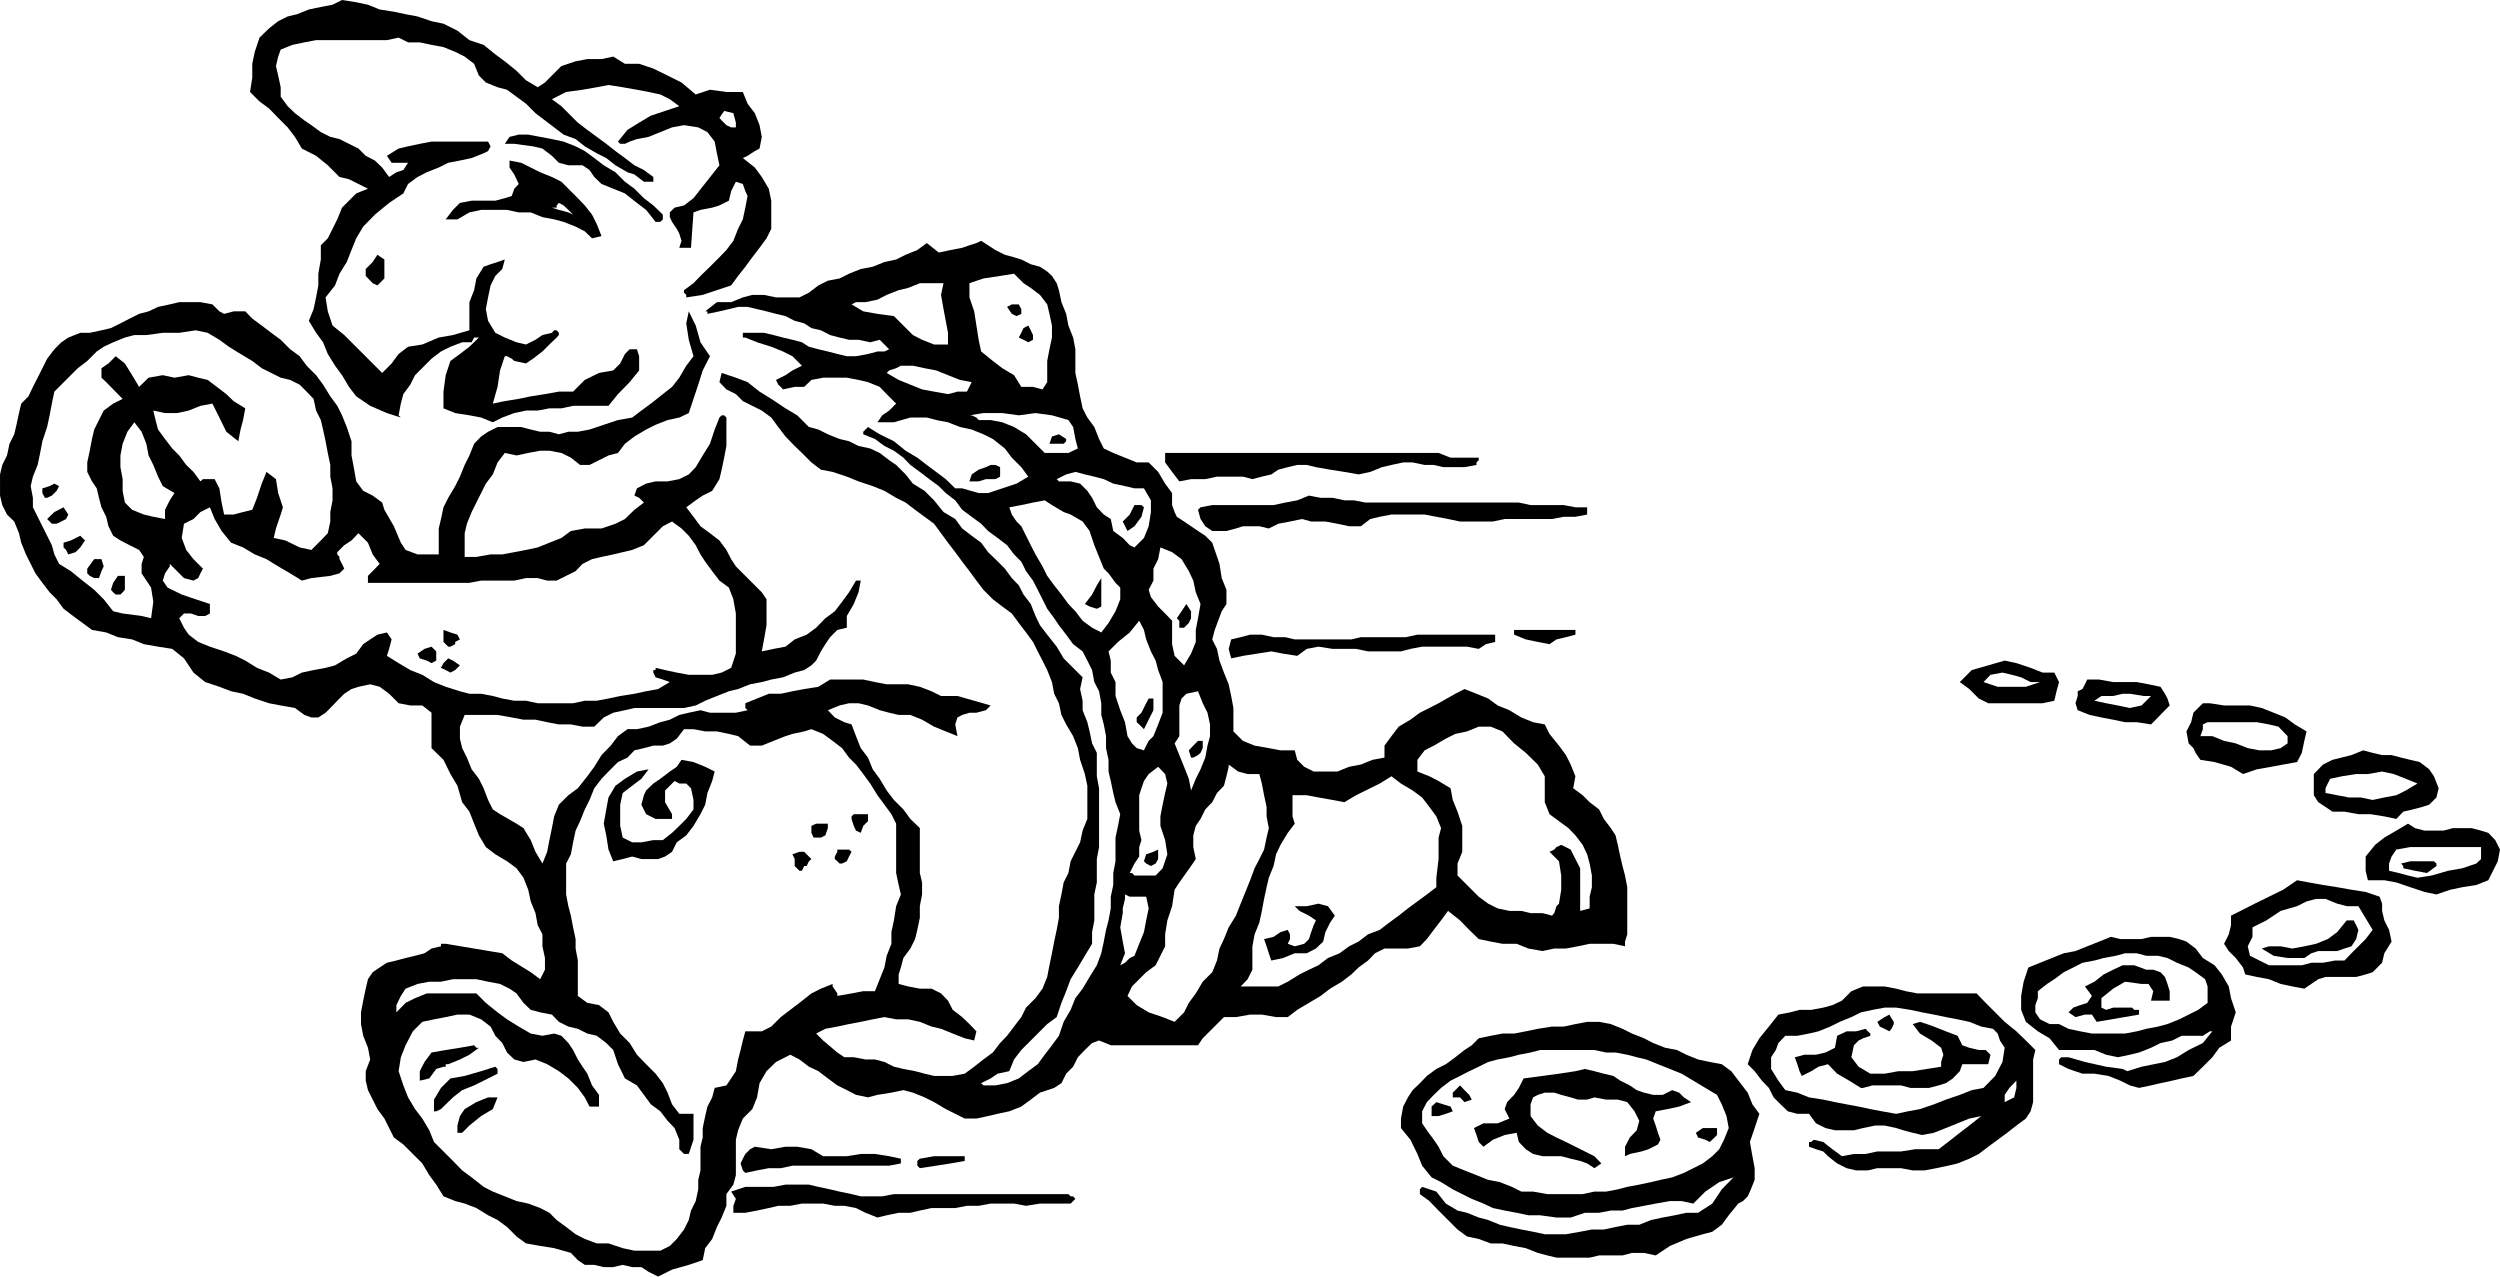
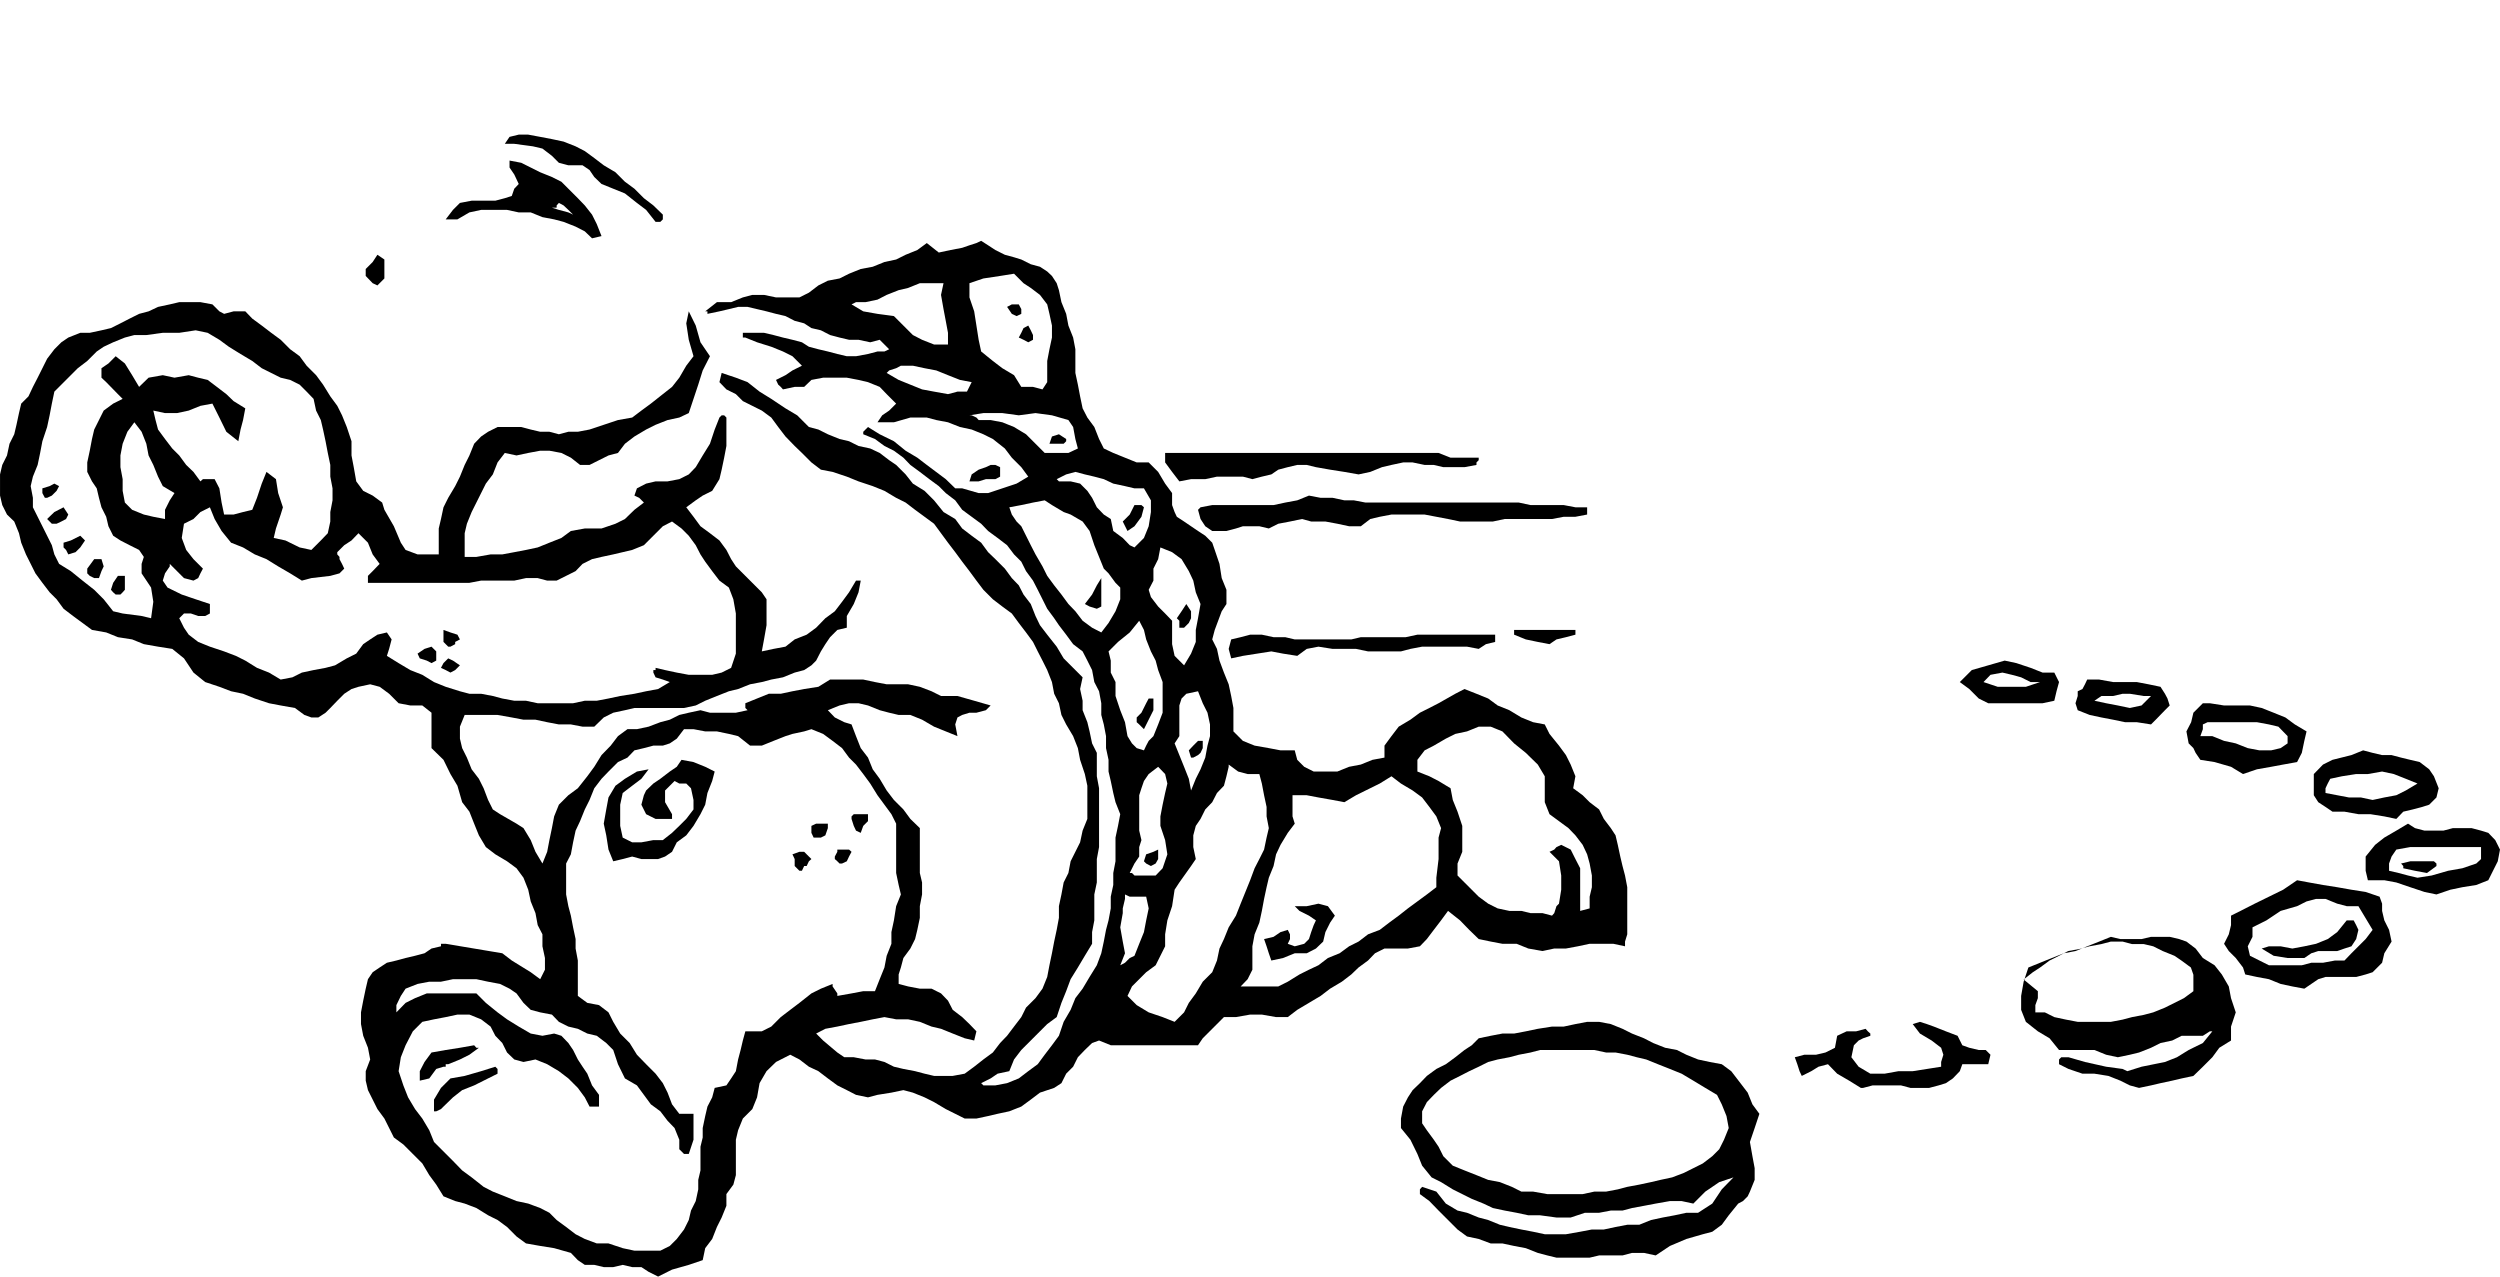
<svg xmlns="http://www.w3.org/2000/svg" width="338.986" height="173.102" fill-rule="evenodd" stroke-linecap="round" preserveAspectRatio="none" viewBox="0 0 8969 4580">
  <style>.pen1{stroke:none}.brush1{fill:#000}</style>
-   <path d="m1591 85 50 25 43 34 51 17 42 34 34 25 42 34 34 34 42 25 26-17 42-42 17-17 51-17 42-8h51l42-9 42 26h51l51 17 51 25 50 25 51 43 51-17 59 8h59l17 42 26 34 17 43 8 42-8 42-17 9-26 17-17 8 43 34 25 34 25 42 9 43v101l-17 34-25 34-26 34-25 34-26 33-25 34-51 17-51 17-59 9v-9l-8-8v-9l34-25 25-26 34-33 34-34 25-26 25-33 17-43 17-34 9-42 8-42-8-17-9-26-25-8-17 34-8 34-34 17-26 8-42 8-25 9-9 127h-42l8-25-8-26-9-17-17-25-8-17v-17l17-17 34-8 34-26 33-42 34-43 26-33-9-43-8-42-26-34-33-17-51-8-43 8-42 17-42 17-42 8-26 9-17 8h-17l-8-8 34-42 42-26 42-25 51-17 51-17-34-25-34-17-42-9-42-8-51-9-51-8-42 8-51 9-59 8-51 26 34 25 34 34 25 25 34 26 34 25 34 25 33 26 34 25 34 26 34 17 34 25v17h-34l-34-26-25-8-43-25-33-26-34-17-43-25-33-26-43-16-34-26-33-25-34-26-34-34-34-25-34-25-34-9-42-17-25-25-17-42-34-26-34-17-42-17-43-8-42-9h-42l-34-17-42 9h-254l-42 8-43 9-42 17-9 25-8 34 8 34 9 42v34l25 34 26 25 34 26 25 17 34 25 34 17 33 8 34 17 34 17 26 26 33 17 26 25 25 34 26-17 25-8 17-26h-59l-17-25 42-26 34-8 42-9 42-8h203l9 17-9 17-16 8-43 17-42 9-42 8-34 17-43 17-33 17-34 25-17 34-51 34-51 42-42 43-25 42-17 42-17 43-26 42-16 42-34 43 8 50 17 51 42 34 34 34 68 68 34 34 34-34 25-34 34-26 51-8 59-25 51-9 59-17v-101l17-43 8-42 26-42 25-9 25-8 26-9-9 34-25 25-17 34-9 43-8 42 8 42 26 43 34 17 42 17 34 8 34-17 25-17 34-8 8-9h9l8 9v8l-8 9-26 25-25 25-34 26-25 17-42-9-9-8-17-9h-8l-17 51-9 59-17 60 43-9 50-8 43-9 51-8 50-9h51l42-42 51-25 51-9 25-25 17-34 17-17h26l8 25v51l-34 42-42 43-34 42h-127l-42 9h-43l-42 8h-42l-42 9-43 16-34 17-42-17-42-8-51-8-42-17v-60l8-59 17-51 34-25 34-26 34-33h-17l-9 17h-34l-42 16-34 17-34 26-25 25-34 34-17 34-25 34-9 34-8 42 8 8-50-16-60-26-50-34-26-34-25-42-25-34-26-42-17-42-25-34-26-43 17-42 9-42 8-43v-42l9-51v-51l25-25 17-34 17-34 17-42 25-25 26-26 42-17-34-17-34-17-34-8-42-42-42-34-51-26-25-42-26-34-34-34-33-34-34-25-34-34 8-51v-50l9-43 17-51 34-33 33-26 34-17 34-8 42-17 43-9 42-8 34-17 51 8 42 9 42 17 51 8 42 9 43 8 50 17 43 9zm990 338 8 9 17 17 17 8h17v-17l-9-34-33-8-17 25z" class="pen1 brush1" />
  <path d="m2166 593 42 25 34 34 34 25 34 34 34 26 34 33v17l-9 9h-17l-34-43-33-25-43-34-42-17-42-17-26-25-17-25-25-17h-51l-34-9-25-25-34-26-34-8-67-9h-34l17-25 33-8h34l43 8 42 8 42 9 43 17 33 17 34 25 34 26zm-8 254-34 8-26-25-33-17-43-17-34-9-42-8-42-17h-43l-42-9h-93l-42 9-43 25h-42l26-34 25-25 42-8h85l34-9 25-8 9-26 16-17-16-34-17-25v-25l42 8 34 17 34 17 42 17 34 17 25 25 34 34 25 26 26 33 17 34 17 43zm-153-119-8 9v8h-17l25 8 34 9 17 8-17-17-17-16-17-9zm-626 203v68l-25 25-17-8-25-26v-25l25-25 17-26 25 17zm2285 178v17l-17 8-17-8-17-25 17-9h25l9 17zm42 110-17 9-17-9-17-8 9-17 8-17 17-9 9 17 8 17v17zm119 356v8l-9 9h-51l9-26 25-8 26 17zm1480 67v9l-8 8v9l-43 8h-76l-34-8h-33l-43-9h-34l-42 9-34 8-42 17-42 9-51-9-51-8-51-9-33-8h-34l-34 8-34 9-25 17-34 8-34 9-34-9h-93l-42 9h-51l-42 8-26-34-25-34v-34h981l43 17h101zm-1717 34v34l-17 9h-34l-26 8h-33l8-25 25-17 26-9 17-8h17l17 8zm-3376 68-9 17-17 17-17 8h-8l-9-17v-17l26-8 17-9 17 9zm5482 76v26l-42 8h-42l-42 8h-170l-42 9h-118l-43-9-42-8-42-8h-119l-42 8-34 8-34 26h-42l-42-9-43-8h-51l-33-9-43 9-42 8-34 17-34-8h-59l-25 8-34 9h-51l-25-17-17-26-9-33 9-9 42-8h220l42-9 43-8 42-17 42 8h43l42 9h34l42 8h550l42 9h119l42 8h42zm-1590 0-9 34-25 34-25 17-17-34 25-25 17-34h25l9 8zm-3859 26-8 16-17 9-17 8h-17l-8-8-9-9 26-25 33-17 17 26zm60 93-17 25-17 17-26 8-8-16-9-9v-17l26-8 34-17 17 17zm67 93-8 17-9 25h-17l-16-8-9-9v-17l25-34h26l8 26zm76 84-8 9-8 8h-17l-9-8-8-9 8-25 17-25h25v50zm3503 60-16 8-26-8-17-9 26-34 17-33 16-26v102zm322 17v25l-8 17-17 17h-17v-25l-9-9 17-25 17-26 17 26zm1379 84-34 9-34 8-25 17-42-8-43-9-42-17v-17h220v17zm-4002 17-17 9v8l-17 9h-8l-9-9-8-8v-43l25 9 25 8 9 17zm3714-17v26l-33 8-26 17-42-8h-161l-42 8-34 9h-118l-43-9h-84l-51-8-42 8-34 25-51-8-42-8-51 8-51 8-42 9-9-34 9-34 34-8 34-9h42l42 9h42l34 8h203l34-8h161l42-9h279zm-3799 60v33l-17 9-17-9-25-8-8-17 25-17 25-8 17 17zm85 50-9 9-8 8-17 9-17-9-17-8 9-17 17-17 17 8 25 17zm5720 26 17 34-9 33-8 34-42 9h-195l-34-17-34-34-34-25 43-43 59-17 59-17 42 9 51 17 43 17h42zm-254 34 51 17h101l51-17h-34l-34-17-33-9-34-8-43 8-25 26zm635 17 16 25 9 17 8 25-17 17-33 34-17 17-51-8h-42l-43-9-42-8-42-9-43-17-8-25 8-26v-17l17-8 9-17 8-17h43l50 9h85l42 8 43 9zm-136 25-34 8h-42l-25 17 42 9 42 8 43 9 42-9 34-34h-26l-50-8h-26zm-3477 17v42l-17 34-17 34-17-17-9-8v-17l17-17 17-34 9-17h17zm4019 51 42 17 34 25 42 25-8 34-9 43-17 33-50 9-43 8-51 9-50 17-43-26-59-17-51-8-17-25-8-17-17-17-8-43 17-33 8-34 17-17 17-17h25l51 8h93l42 9 43 17zm-237 34-17 8v17l-9 25h43l42 17 42 9 43 17 42 8h42l34-8 25-17v-26l-33-34-34-8-43-8h-177zm-3613 110-9 8-17 9h-8l-8-26 16-17 17-17h17v26l-8 17zm-1743 67-9 34-17 43-8 42-17 34-25 42-26 34-34 25-17 34-25 17-25 9h-60l-33-9-34 9-34 8-17-42-8-51-9-42 9-51 8-43 25-42 34-25 43-26 42-8-26 34-33 25-34 26-9 42v76l9 42 34 17h33l43-8h34l33-26 26-25 25-25 26-34v-34l-9-42-17-17h-25l-17-9-34 34v42l25 43v17h-59l-34-17-17-34 9-34 8-17 26-25 25-17 34-26 25-17 17-25 43 8 42 17 34 17zm6185 60-8 33-26 26-25 8-34 9-34 8-25 26-43-9-50-8h-43l-50-9h-43l-25-17-26-17-16-25v-76l33-34 34-17 68-17 42-17 34 9 34 8h34l34 9 33 8 34 8 34 26 17 25 17 43zm-389-34-9 17-8 17v17l42 8 42 8h43l42 9 42-9 43-8 34-17 42-25-42-17-43-17-42-9-51 9h-42l-51 8-42 9zm-5246 127v25l-17 17-9 25-17-8-8-17-8-25v-9l8-8h51zm-144 34v16l-9 26-16 8h-26l-8-17v-25l17-8h42zm5999 93-8 42-17 34-17 34-43 17-50 8-43 9-50 17-43-9-51-17-50-17-43-8h-59l-8-34v-51l34-42 33-26 43-25 42-25 25 16 34 9h68l34-9h67l34 9 26 8 25 26 17 34zm-372 0-17 25-9 25v26l34 8 34 9 34 8 51-8 59-17 51-9 50-17 17-16v-43h-254l-50 9zm-5542 8-9 17-8 17-17 8h-9l-8-8-9-8v-9l9-17v-8h42l9 8zm-153 17 9 9-9 8-8 17h-9l-8 17h-9l-17-17v-25l-8-17 25-9h17l17 17zm1253-25v34l-9 16-17 9-17-9-8-8 8-25 26-9 17-8z" class="pen1 brush1" />
  <path d="m8741 3107-34 25-43-8-42-9v-8l-8-9 33-8h85l9 8v9zM3808 1084l17 42 8 42 17 43 8 42v85l9 42 8 42 9 43 17 33 25 34 17 43 17 34 34 16 42 17 42 17h43l34 34 25 42 25 34v43l9 25 8 17 26 17 25 17 25 17 26 17 25 25 9 26 17 50 8 51 17 42v51l-17 26-25 67-9 34 17 34 9 42 16 43 17 42 9 42 8 43v84l34 34 42 17 51 9 42 8h51l9 34 25 25 34 17h85l42-17 42-8 42-17 43-8v-43l25-34 26-34 42-25 34-25 34-17 33-17 60-34 33-17 43 17 42 17 34 25 42 17 43 26 42 17 42 8 17 34 34 42 25 34 17 34 17 42-8 43 34 25 25 25 34 26 17 34 25 33 17 26 8 34 9 42 8 34 9 34 8 42v169l-8 26v17l-42-9h-85l-42 9-43 8h-42l-42 9-51-9-42-17h-51l-42-8-43-9-34-33-33-34-43-34-25 34-26 34-25 33-25 26-43 8h-84l-34 17-25 26-34 25-26 25-34 26-42 25-34 26-42 25-42 25-34 26h-42l-51-9h-42l-51 9h-43l-25 25-51 51-17 25h-313l-42-17-25 9-26 25-25 26-17 34-25 25-17 34-26 17-51 17-33 25-34 25-43 17-42 9-34 8-42 9h-42l-34-17-34-17-42-25-34-17-42-17-34-9-43 9-50 8-34 9-43-9-33-17-34-17-34-25-34-26-34-16-34-26-33-17-51 26-34 33-25 43-9 51-17 42-34 34-17 42-8 34v127l-9 34-25 34v42l-17 42-17 34-17 43-25 33-9 43-50 17-60 17-50 25-34-17-26-17h-33l-34-8-34 8h-34l-34-8h-34l-25-17-25-26-60-17-50-8-51-9-34-25-34-34-34-25-34-17-42-26-42-16-34-9-42-17-26-42-25-34-25-42-34-34-34-34-34-25-17-34-17-34-25-34-17-34-17-34-8-34v-34l16-42-8-42-17-43-8-42v-42l8-42 9-43 8-34 17-25 25-17 26-17 34-8 33-9 34-8 34-9 25-17 34-8v-9h17l203 34 34 26 68 42 34 25 17-34v-42l-9-42v-43l-17-33-8-43-17-42-9-42-17-43-25-34-34-25-42-25-34-26-25-42-17-42-17-43-26-34-17-59-25-42-25-51-43-42v-127l-33-26h-43l-42-8-34-34-34-25-34-9-42 9-25 8-26 17-25 25-25 26-17 17-26 17h-25l-25-9-34-25-51-9-42-8-51-17-42-17-43-9-42-16-51-17-42-34-34-51-42-34-51-8-51-9-42-17-51-8-42-17-51-9-34-25-34-25-34-26-25-34-25-25-26-34-25-34-17-34-17-34-17-42-8-34-17-42-26-25-17-34-8-34v-76l8-34 17-34 9-42 17-34 8-34 9-42 8-34 26-26 16-34 17-33 17-34 17-34 26-34 25-25 25-17 43-17h34l42-9 34-8 34-17 33-17 34-17 34-9 34-16 42-9 34-8h76l43 8 25 25 17 9 34-9h42l25 26 34 25 34 26 34 25 34 34 34 25 25 34 34 34 25 34 26 42 25 34 17 34 17 42 17 51v51l8 42 9 51 25 34 34 17 34 25 8 26 34 59 25 59 17 26 43 16h76v-93l8-34 9-42 17-34 25-42 17-34 17-42 17-34 17-42 25-26 25-17 34-17h85l34 9 34 8h33l34 9 34-9h34l42-8 51-17 51-17 51-9 33-25 34-25 43-34 33-26 26-33 25-43 26-34-17-59-9-59 9-43 25 51 17 60 34 50-26 51-16 51-17 51-17 51-34 16-42 9-43 17-34 17-42 25-34 26-25 33-34 9-34 17-34 17h-34l-33-26-34-17-43-8h-33l-43 8-42 9-42-9-26 34-17 43-25 33-17 34-17 34-17 34-17 42-8 34v85h42l51-9h42l43-8 42-8 42-9 42-17 43-17 34-25 50-9h60l50-17 34-17 34-33 34-26-17-17-17-8 9-26 33-17 34-8h43l42-8 34-17 25-26 25-42 26-42 17-51 17-43 8-8h9l8 8v102l-8 42-9 43-8 34-26 42-34 17-25 17-34 25 26 34 25 34 34 25 34 26 25 34 17 33 17 26 51 51 42 42 17 25v93l-9 51-8 43 42-9 43-8 33-26 43-17 34-25 33-34 34-25 26-34 25-34 25-42h17l-8 42-17 42-25 43v42l-34 8-26 26-17 25-16 26-17 33-17 17-26 17-34 9-42 17-42 8-34 9-42 8-43 17-33 8-43 17-42 17-34 17-42 9h-178l-34 8-42 9-34 17-34 33h-42l-42-8h-43l-42-8-42-9h-43l-42-8-51-9h-118l-17 42v43l8 34 17 34 17 42 26 34 17 34 16 42 17 34 26 17 59 34 25 16 26 43 17 42 25 42 17-42 8-42 9-43 8-42 17-42 34-34 34-25 34-43 25-34 26-42 33-34 26-34 34-25h34l42-9 42-16 34-9 34-17 34-8 42-9 34 9h93l42-9-8-8v-17l42-17 42-17h43l42-9 42-8 51-8 42-26h119l42 9 42 8h77l42 9 42 16 34 17h59l60 17 59 17-17 17-34 9h-25l-26 8-17 9-8 25 8 42-42-17-42-17-43-25-42-17h-42l-34-8-34-9-42-17-34-8h-34l-34 8-42 17 25 26 34 17 26 8 16 42 17 43 26 34 17 42 25 34 25 42 26 34 34 34 25 34 34 33v161l8 34v43l-8 42v42l-9 43-8 33-17 34-25 34-9 34-8 25v34l34 9 42 8h42l34 17 25 26 17 33 34 26 26 25 25 26-8 33-34-8-43-17-42-17-34-8-42-17-42-9h-43l-42-8-42 8-43 9-42 8-42 9-43 8-33 17 25 25 51 43 25 17h34l42 8h34l34 9 34 17 34 8 42 8 34 9 34 8h67l43-8 34-25 33-26 34-25 26-34 25-26 25-33 26-34 17-34 34-34 25-34 17-42 8-42 9-43 8-42 9-42 8-43v-42l9-42 8-43 17-34 8-42 17-34 17-34 9-42 17-42v-119l-9-42-17-51-8-42-17-43-25-42-17-34-9-42-17-34-8-42-17-43-17-34-17-33-17-34-25-34-26-34-25-34-34-25-34-26-34-34-25-33-25-34-26-34-25-34-26-34-25-34-25-34-34-25-34-25-34-26-34-17-42-25-42-17-51-17-42-17-51-17-42-8-34-26-34-34-26-25-33-34-26-34-25-34-34-25-34-17-34-17-25-25-34-17-25-26 8-33 51 17 42 16 43 34 42 26 51 34 42 25 42 42 34 9 34 17 42 17 34 8 34 17 42 9 34 16 34 26 25 17 34 34 26 33 42 26 34 34 34 42 42 25 25 34 34 26 34 25 25 34 26 25 34 34 25 34 25 26 17 33 26 34 17 43 16 33 26 34 34 43 25 42 34 34 34 34-9 42 9 42v34l17 43 8 33 9 43 17 34v84l8 43v211l-8 43v84l-9 43v93l-8 42v42l-26 43-25 42-26 42-16 43-17 42-17 51-34 25-34 34-25 25-34 34-26 34-17 42-42 9-25 17-34 17 8 8h43l42-8 42-17 34-26 34-25 25-34 26-34 25-34 17-50 25-43 17-42 26-34 25-42 26-42 16-43 9-42 8-42 9-34 8-43v-42l9-42v-43l8-42v-85l9-42 8-42-17-43-8-33-9-43-8-34v-42l-9-42v-43l-8-42-9-34v-42l-8-43-17-33-8-43-17-34-17-33-34-26-25-34-26-34-17-25-25-34-17-34-17-34-17-33-25-34-17-34-26-26-25-33-34-26-34-25-25-26-34-25-34-25-25-34-34-26-25-25-34-25-34-26-34-25-25-26-34-25-34-17-34-25-42-17v-9l8-8 9-9 42 26 51 25 42 34 42 25 34 26 68 51 34 33h25l59 17h34l51-17 51-17 42-25-25-34-34-34-25-33-43-34-34-17-42-17-42-9-43-17-42-8-34-9h-59l-59 17h-59l17-25 25-17 25-25-34-34-25-26-42-17-34-8-42-8h-85l-42 8-26 25h-34l-42 9-8-9-9-8-8-17 34-17 25-17 34-17-34-34-34-17-42-17-51-16-42-17h-9v-17h76l34 8 34 9 34 8 34 9 25 16 34 9 34 8 34 9 34 8h33l43-8 34-9h25l17-8-9-9-16-16-9-9-34 9-42-9h-34l-34-8-34-9-33-17-34-8-26-17-34-9-33-17-34-8-34-9-34-8-34-8h-34l-33 8-34 8-43 9v-9h-8l42-33h51l42-17 34-9h42l43 9h84l34-17 34-26 34-17 42-8 34-17 42-17 43-8 42-17 42-9 34-17 42-17 34-25 43 34 42-9 42-8 26-9 25-8 17-8 25 16 26 17 34 17 33 9 26 8 34 17 33 9 26 17 17 16 17 26 8 25 9 43zm-170-102-50 8-60 9-50 17v51l17 50 8 51 8 51 9 42 42 34 34 26 42 25 26 42h42l34 9 17-26v-76l8-42 9-42v-43l-9-42-8-34-26-34-33-25-26-17-34-34zm-567 102-16 8h-9 9l42 25 51 9 59 8 34 34 34 34 33 17 43 17h50v-42l-8-43-8-42-9-51 9-42h-85l-42 17-34 8-43 17-33 17-43 9h-34zM702 1185l-59 9h-59l-59 8h-43l-34 9-42 17-34 16-25 17-34 34-34 26-25 25-34 34-25 25-9 43-8 42-9 42-17 51-8 42-9 43-17 42-8 34 8 42v34l17 34 17 34 17 34 17 34 9 33 17 34 42 26 42 34 42 33 34 34 34 43 34 8 68 9 34 8 8-59-8-51-34-51v-34l8-25-17-25-34-17-33-17-26-17-17-34-8-34-17-34-9-34-8-34-17-25-17-34v-34l9-42 8-42 8-34 17-34 17-34 34-25 34-17-17-17-42-43-17-16v-34l25-17 26-26 33 26 26 42 25 42 34-33 51-9 42 9 51-9 34 9 34 8 33 25 34 26 26 25 42 26-8 42-9 34-8 42-43-34-25-51-25-50-43 8-42 17-42 9h-43l-42-9 8 34 9 34 25 34 26 34 25 25 25 34 26 25 25 34 9-8h42l17 33 8 51 9 43h34l34-9 33-8 17-43 17-51 17-42 34 26 8 50 17 51-8 26-17 50-8 34 42 9 51 25 42 9 17-17 17-17 25-26 9-42v-34l8-42v-43l-8-42v-42l-9-43-8-42-9-42-8-34-17-34-9-42-25-26-25-25-34-17-34-8-34-17-34-17-34-26-42-25-42-26-34-25-42-25-43-9zm2530 127-17 9-25 8-9 9 43 25 42 17 42 17 43 8 50 9 34-9h34l17-34-42-8-43-17-42-17-42-8-42-9h-43zm423 178-59-8h-68l-50 8h8l17 8 8 9h43l42 8 42 17 43 26 34 34 33 33h85l34-16-9-34-8-43-17-25-59-17-59-8-60 8zm-3173 25-25 34-17 43-8 42v42l8 43v42l8 42 26 26 42 17 34 8 42 8v-33l17-34 17-26-42-25-17-34-17-42-17-34-8-42-17-43-26-34zm3309 204 8 8h42l34 8 26 26 17 25 17 34 25 26 25 16 9 43 34 25 25 26 17 8 17-17 17-17 17-42 8-51v-42l-25-43h-34l-34-8-42-9-34-16-34-9-34-8-34-9-33 9-34 17zm-43 76-42 8-42 9-43 8 9 26 17 25 17 17 17 34 17 34 17 33 25 43 17 34 25 34 26 33 25 34 25 26 26 34 34 25 33 17 26-34 25-42 17-43v-42l-17-17-25-34-17-17-17-42-17-42-17-51-25-34-43-25-25-9-42-25-26-17zm-2995 25-34 17-25 25-34 17-8 51 16 43 26 33 34 34-9 17-8 17-17 9-34-9-25-25-26-26v9l-17 25-8 26 17 25 51 25 50 17 51 17v34l-17 9h-25l-26-9h-25l-17 17 17 34 17 25 34 26 42 17 51 17 42 16 34 17 42 26 43 17 42 25 42-8 34-17 42-9 43-8 34-9 42-25 34-17 25-34 25-17 26-17 34-8 17 25-9 34-8 25 42 26 42 25 43 17 42 26 42 17 51 16 34 9h42l42 8 34 9 43 8h42l42 9h127l42-9h43l42-8 42-9 51-8 42-9 43-8 42-25-25-9-26-8-8-17v-9h8v-8l34 8 42 9 43 8h84l34-8 34-17 17-51v-144l-9-51-16-42-34-25-26-34-25-34-17-26-17-33-25-34-26-26-34-25-33 17-34 34-34 34-42 17-68 16-42 9-34 8-34 17-25 26-34 17-34 17h-34l-34-9h-42l-42 9h-119l-42 8h-364v-25l17-17 25-26-25-34-17-42-34-34-25 26-26 17-25 25v8l8 9v8l9 17 8 17-17 17-33 9-68 8-34 9-42-26-43-25-42-26-42-17-42-25-43-17-34-42-25-43-17-42zm3410 144-8 42-17 34v43l-17 33 8 26 26 34 25 25 25 26v84l9 42 34 34 25-42 17-42v-43l8-42 9-51-17-42-9-42-16-34-26-43-34-25-42-17zm-76 263-34 42-42 34-34 34 8 33v43l17 34v50l17 51 17 43 9 50 16 26 17 17 26 8 8-17 9-17 17-17 17-42 16-42v-110l-16-43-9-34-17-33-17-43-8-34-17-33zm211 253-42 9-17 17-8 25v110l-17 26 17 42 17 42 17 43 8 42-17 34 17-34 17-42 17-34 17-42 8-43 9-34v-42l-9-42-17-34-17-43zm1092 144-42-17h-43l-42 17-42 9-34 17-43 25-33 17-26 34v42l43 17 33 17 43 26 8 42 17 42 17 51v93l-17 42v43l42 42 34 34 34 25 34 17 42 9h43l33 8h43l34 9 8-9 8-25 9-9 8-50v-51l-8-51-34-34 17-8 8-9 17-8 34 17 17 34 17 33v153l34-9v-42l8-34v-42l-8-43-9-33-16-34-26-34-25-26-34-25-34-25-17-43v-93l-25-42-43-42-42-34-42-43zm-2936-8-26 34-25 17-25 8h-34l-34 9-34 8-25 26-34 16-34 34-25 26-26 34-17 42-17 34-17 42-16 34-9 42-8 43-17 33v111l8 42 9 34 8 42 9 42v34l8 43v127l34 25 42 8 34 26 17 34 25 42 34 34 26 42 33 34 34 34 26 34 17 34 16 42 26 34h51v93l-17 51h-17l-17-17v-34l-17-42-25-26-26-34-34-25-25-34-25-34-43-25-25-51-17-51-25-25-34-26-34-8-34-17-34-8-34-17-25-26-42-8-34-9-26-25-25-34-25-17-34-17-43-8-42-9h-84l-43 9h-42l-42 8-43 17-17 26-16 33v26l33-34 34-17 42-17h178l34 34 42 34 34 25 42 26 43 25 42 8 42-8 26 8 25 26 17 25 17 34 17 26 17 25 17 42 25 34v42h-34l-17-33-25-34-34-34-34-26-42-25-42-17-43 9-33-9-26-25-17-34-25-26-17-33-34-26-42-17h-43l-42 9-42 8-42 9-34 34-26 50-17 43-8 50 17 51 17 43 25 42 26 34 25 42 17 42 34 34 34 34 33 34 34 25 43 34 33 17 43 17 42 17 42 9 43 16 33 17 26 26 34 25 34 26 33 17 43 16h42l51 17 42 9h93l34-17 25-25 26-34 17-34 8-34 17-34 9-42v-34l8-34v-85l8-33v-34l9-43 8-34 17-33 9-34 42-9 17-25 17-26 8-42 9-34 8-34 9-33h59l34-17 34-34 34-26 33-25 43-34 34-17 42-17v9l17 25v9l51-9 42-8h42l17-43 17-42 8-42 17-43v-42l9-42 8-51 17-42-8-34-9-43v-177l-17-34-25-34-25-34-26-42-25-34-26-34-25-25-25-34-34-26-34-25-42-17-26 8-42 9-25 8-43 17-42 17h-42l-43-34-33-8-43-9h-42l-42-8h-34zm1954 127v8l-8 34-9 34-25 26-17 33-25 26-17 34-17 25-9 34v42l9 43-17 25-42 59-17 26-9 59-17 51-8 50v43l-17 34-17 34-34 25-25 25-26 26-16 34 33 33 43 26 50 17 43 17 34-34 17-34 25-34 25-42 34-34 17-42 9-43 16-34 17-42 26-42 17-43 17-42 17-42 16-43 17-33 17-34 9-43 8-34-8-42v-34l-9-42-8-42-9-34h-42l-34-9-34-25zm-253 8-34 26-17 25-9 26-8 25v127l8 34-8 25v34l-17 25-17 34h8l9 9h76l25-26 17-50-8-51-17-51v-34l8-42 9-42 8-34-8-34-25-26zm837 34-42 26-85 42-42 25-42-8-51-9-42-8h-51v76l8 26-25 33-26 43-16 34-9 42-17 42-8 34-9 42-8 43-9 42-17 42-8 43v84l-17 34-25 26h135l34-17 42-26 34-17 34-16 34-26 42-17 34-25 34-17 34-26 42-16 34-26 34-25 33-26 34-25 34-25 34-26v-34l8-67v-77l9-34-17-42-25-34-26-34-34-25-42-25-34-26zm-956 424v16l-8 34v17l-9 51 9 51 8 42-17 43 17-9 17-17 17-8 17-43 17-42 8-42 9-43-9-42h-59l-17-8zm4501 8 9 25v26l8 34 17 34 9 42-26 42-8 34-17 17-17 17-25 8-34 9h-110l-26 8-25 17-25 17-43-8-42-9-42-17-43-8-42-9-8-25-26-34-25-25-17-26 17-34 8-33v-34l34-17 51-26 51-25 51-25 50-34 43 8 50 9 51 8 51 9 51 8 50 17zm-76 34h-42l-34-9-42-17h-34l-34 9-34 17-59 17-51 34-50 25v34l-17 34 8 34 34 17 34 17h118l34-9h42l43-8h34l25-26 51-51 25-33-51-85z" class="pen1 brush1" />
-   <path d="m4789 3285-17 25-17 34-8 34-26 25-33 17h-43l-42 17-42 9-9-26-8-25-9-26 34-8 25-17 26-8 8 16v17l-8 17 25 9 34-9 17-17 8-25 9-25 8-17-25-17-34-17-17-17h43l42-9 34 9 25 34zm3672 51-8 33-17 26-25 8-26 9h-68l-25 8-25 17h-60l-50-8-43-26 26-8h42l42 8 43-8 42-9 42-17 34-25 34-42h25l9 17 8 17zm-558 101 42 26 26 33 25 43 8 42 17 51-17 51v50l-42 26-25 34-34 34-34 33-42 9-34 8-42 9-34 8-43 9-33-9-34-17-43-17-50-8h-43l-50-17-34-17v-17l8-8h26l59 17 76 17 59 8 17 8 51-16 84-17 43-17 42-26 51-25 34-42h-9l-25 16h-76l-34 17-42 9-34 17-43 17-33 8-43 9-42-9-42-17h-127l-34-42-42-25-43-34-17-43v-50l9-51 17-51 42-17 42-17 43-17 42-8 42-17 43-17 42-17 34 8h76l34-8h67l34 8 26 9 33 25 26 34zm-592 119v25l-9 25v26l17 25 34 17h34l34 17 42 9 42 8h119l42-8 34-9 42-8 34-9 42-17 34-17 34-17 34-25v-59l-9-26-34-25-25-17-42-17-34-17-34-8h-42l-34-9h-42l-34 9-43 8-33 9-43 8-33 17-34 17-34 25-26 17-33 26z" class="pen1 brush1" />
-   <path d="m7767 3505 9 25 8 26v34h-67l8-34-17-26h-25l-59-8-43 25-42 34v34l17 8 25-8h68l8 8h17v17l-152 26-17-26h9-34l-34 9-25-17 17-17 25-9 25-8 17-25-25-34 34-17 33-26 34-17 34-16h42l43 16h25l26 9 16 17zm-973 161v8l-8 17-8 9-17-9-17-8-9-17 26-17 17-9 16 26z" class="pen1 brush1" />
+   <path d="m4789 3285-17 25-17 34-8 34-26 25-33 17h-43l-42 17-42 9-9-26-8-25-9-26 34-8 25-17 26-8 8 16v17l-8 17 25 9 34-9 17-17 8-25 9-25 8-17-25-17-34-17-17-17h43l42-9 34 9 25 34zm3672 51-8 33-17 26-25 8-26 9h-68l-25 8-25 17h-60l-50-8-43-26 26-8h42l42 8 43-8 42-9 42-17 34-25 34-42h25l9 17 8 17zm-558 101 42 26 26 33 25 43 8 42 17 51-17 51v50l-42 26-25 34-34 34-34 33-42 9-34 8-42 9-34 8-43 9-33-9-34-17-43-17-50-8h-43l-50-17-34-17v-17l8-8h26l59 17 76 17 59 8 17 8 51-16 84-17 43-17 42-26 51-25 34-42h-9l-25 16h-76l-34 17-42 9-34 17-43 17-33 8-43 9-42-9-42-17h-127l-34-42-42-25-43-34-17-43v-50l9-51 17-51 42-17 42-17 43-17 42-8 42-17 43-17 42-17 34 8h76l34-8h67l34 8 26 9 33 25 26 34zm-592 119v25l-9 25v26h34l34 17 42 9 42 8h119l42-8 34-9 42-8 34-9 42-17 34-17 34-17 34-25v-59l-9-26-34-25-25-17-42-17-34-17-34-8h-42l-34-9h-42l-34 9-43 8-33 9-43 8-33 17-34 17-34 25-26 17-33 26z" class="pen1 brush1" />
  <path d="m7040 3750 25 9 34 8h25l17 17-8 34h-93l-9 25-25 26-25 17-26 8-34 9h-67l-34-9h-102l-34 9h-8l-42-26-43-25-33-34-34 9-26 16-34 17-8-17-8-25-9-25 34-9h42l34-8 34-17 8-43 34-16h34l34-9 8 9 9 8v8l-26 9-16 8-17 17-9 43 26 34 42 25h51l50-9h51l51-8 51-8v-17l8-26-8-25-34-26-42-25-26-34 26-8 25 8 25 9 43 17 42 16 17 34zm-5322 9-34 25-34 17-42 17h-9v9h-8l-26 8-25 34-34 8v-34l17-33 25-34 51-9 51-8 51-9 8 9h9zm4459 59 34 25 33 43 26 34 17 42 25 34-17 51-17 50 9 51 8 43v42l-17 42-8 17-17 17-17 9-34 42-25 34-34 25-34 9-59 17-59 25-51 34-42-9h-43l-34 9h-84l-34 8h-119l-33-8-34-9-43-17-42-8-42-9h-42l-43-16-42-9-34-25-34-34-34-34-33-34-34-25v-17l8-9 51 17 34 43 42 25 34 8 42 17 34 9 42 17 34 8 43 9 42 8 42 9h76l51-9 42-8h43l42-9 42-8h43l42-17 42-9 43-8 42-9h42l51-33 34-51 42-43-51 17-50 34-43 43-42-9h-42l-51 9-42 8-43 8-34 9h-42l-42 8h-51l-51 17h-51l-59-8h-42l-42-9-43-8-42-9-34-16-42-17-34-17-34-17-42-26-34-17-34-42-17-42-25-51-34-42v-34l8-43 17-33 17-26 26-25 25-26 34-25 34-17 34-25 33-26 26-17 25-25 43-9 42-8h42l42-8 43-9 51-8h42l42-9 42-8h43l42 8 42 17 34 17 43 17 33 17 43 17 42 8 34 17 42 17 42 9 43 8zm-229 0-42-17-34-8-34-9-42-8h-34l-42-9h-195l-34 9-42 8-34 9-42 8-34 9-34 17-34 16-33 17-34 17-34 26-26 25-25 26-17 33v43l17 25 25 34 17 25 17 34 34 34 42 17 43 17 42 17 42 8 43 17 34 17h42l51 9h127l42-9h42l42-8 34-9 43-8 42-9 34-8 42-9 42-16 34-17 34-17 34-26 25-25 17-34 17-42-8-43-17-42-17-34-42-25-43-26-42-25-42-17-43-17zm-4163 34-34 17-50 25-43 17-33 26-34 33-9 9-17 8h-8v-42l25-42 34-34 51-9 59-17 51-16 8 8v17z" class="pen1 brush1" />
-   <path d="m5999 3911 25 9 17 17 26 17-43 16-42 9-42 8-9 26 9 25 8 26 9 25-9 17-34 17-25 8-42 9-17 8v-34l17-33 25-26 9-34-17-34-26-33-34-9h-42l-42-8-26 8h-33l-26-8-34-9-25-8h-34l-25 8-17 9-9 25v42l26 34 34 26 33 17 34 16 34 17 34 17 34 17 25 26-25 17-26-17-25-9-34-8-34-9h-67l-34-8-26-17-25-26-8-33-43 8-42 17-34 25-17-17-8-25-9-25 34-17h51l42-17-17-34 9-25 25-26 17-25 17-34 68-9 59-8 59-9 34-8 34 8 34 9 34 8 25 17 34 17 25 17 26 9 33 8h34l34-17zm1092-347 33 34 34 34 34 34 42 34 34 33 34 34-8 34v153l-9 33-17 26-34 25-33 26-34 25-34 25-34 26-34 17-42 17-34 8-42 9-43 8h-42l-42-8h-85l-34 8h-42l-34-8-34-17-33-26-17-17-26-8-25-9v-17h8l9-8 34 8 33 26 34 25 43-8h42l42-9h85l51-8h84l34-26 42-33 34-26 43-34-43 9-42 17-42 17-43 17-42 8-34-8-34-9-25-8-42-9h-34l-43 9-33 8h-68l-34-8-34-17-25-34h-42l-34-9-26-25-25-25-17-34-25-26-26-34-25-25 17-51 25-42 34-42 34-43 42-8 34-9h42l43-8 33-9 34-16 34-34 42-17h77l42 8 34 9 42 8h212zm-330 51-43 8-42 9-34 17-42 17-34 17-42 17-34 8-42 8h-43l-25 26-9 25-17 26v42l26 42 25 34 43 9 42 17 51 8 42 9 42 8 43 8 42 9 42 8 51 9 42-9 43-8 50-17 43-17 50-17 43-17 42-8 42-43 26-50 8-51-17-26-8-25-17-17-42-8-43-17-42-9-42-8-43-9-42-8-42-9-51-8h-42zm473 262-25 26-17 25v26l34-17 8-34v-26zm-1954 68-26 9-16-17h-26v-17l17-17 9-9 16 17 17 17 9 17zm-3495-8-17 42-42 25-42 34-9 9-17 17h-17v-26l9-34 17-25 42-25 42-17h34zm3427 50-25 9-26 8h-25v-34l17-16 25 8 26 8 8 17zm948 60v25l-9 9-17 16-16-8-26-8-8-17 25-17h51zm-3207 101h85l50-8h51l51 8 42 9v17l-42 8h-347l-42 9h-43l-42 8-42 9-9-9-8-25 8-17 9-17 17-17 17-9 59 9 51-9h42l51 9 42 25zm508 0v17l-51 9-51 8-59 9-9-9v-17l9-8 51-9h110zm-254 136h626l8 8h9l8 9-8 8-9 9h-110l-50 8-43-8h-84l-43 8h-42l-42 8h-85l-42 9-34 8h-42l-43 9-33 8-43-17-34-17-42-8h-34l-42-8h-76l-42 8h-43l-34 8-42 9-42 8h-43v-25l9-25-17-26 51-17h101l43-8h84l34 8 42 9 34 8 43 9 33 8h77l42-8z" class="pen1 brush1" />
</svg>